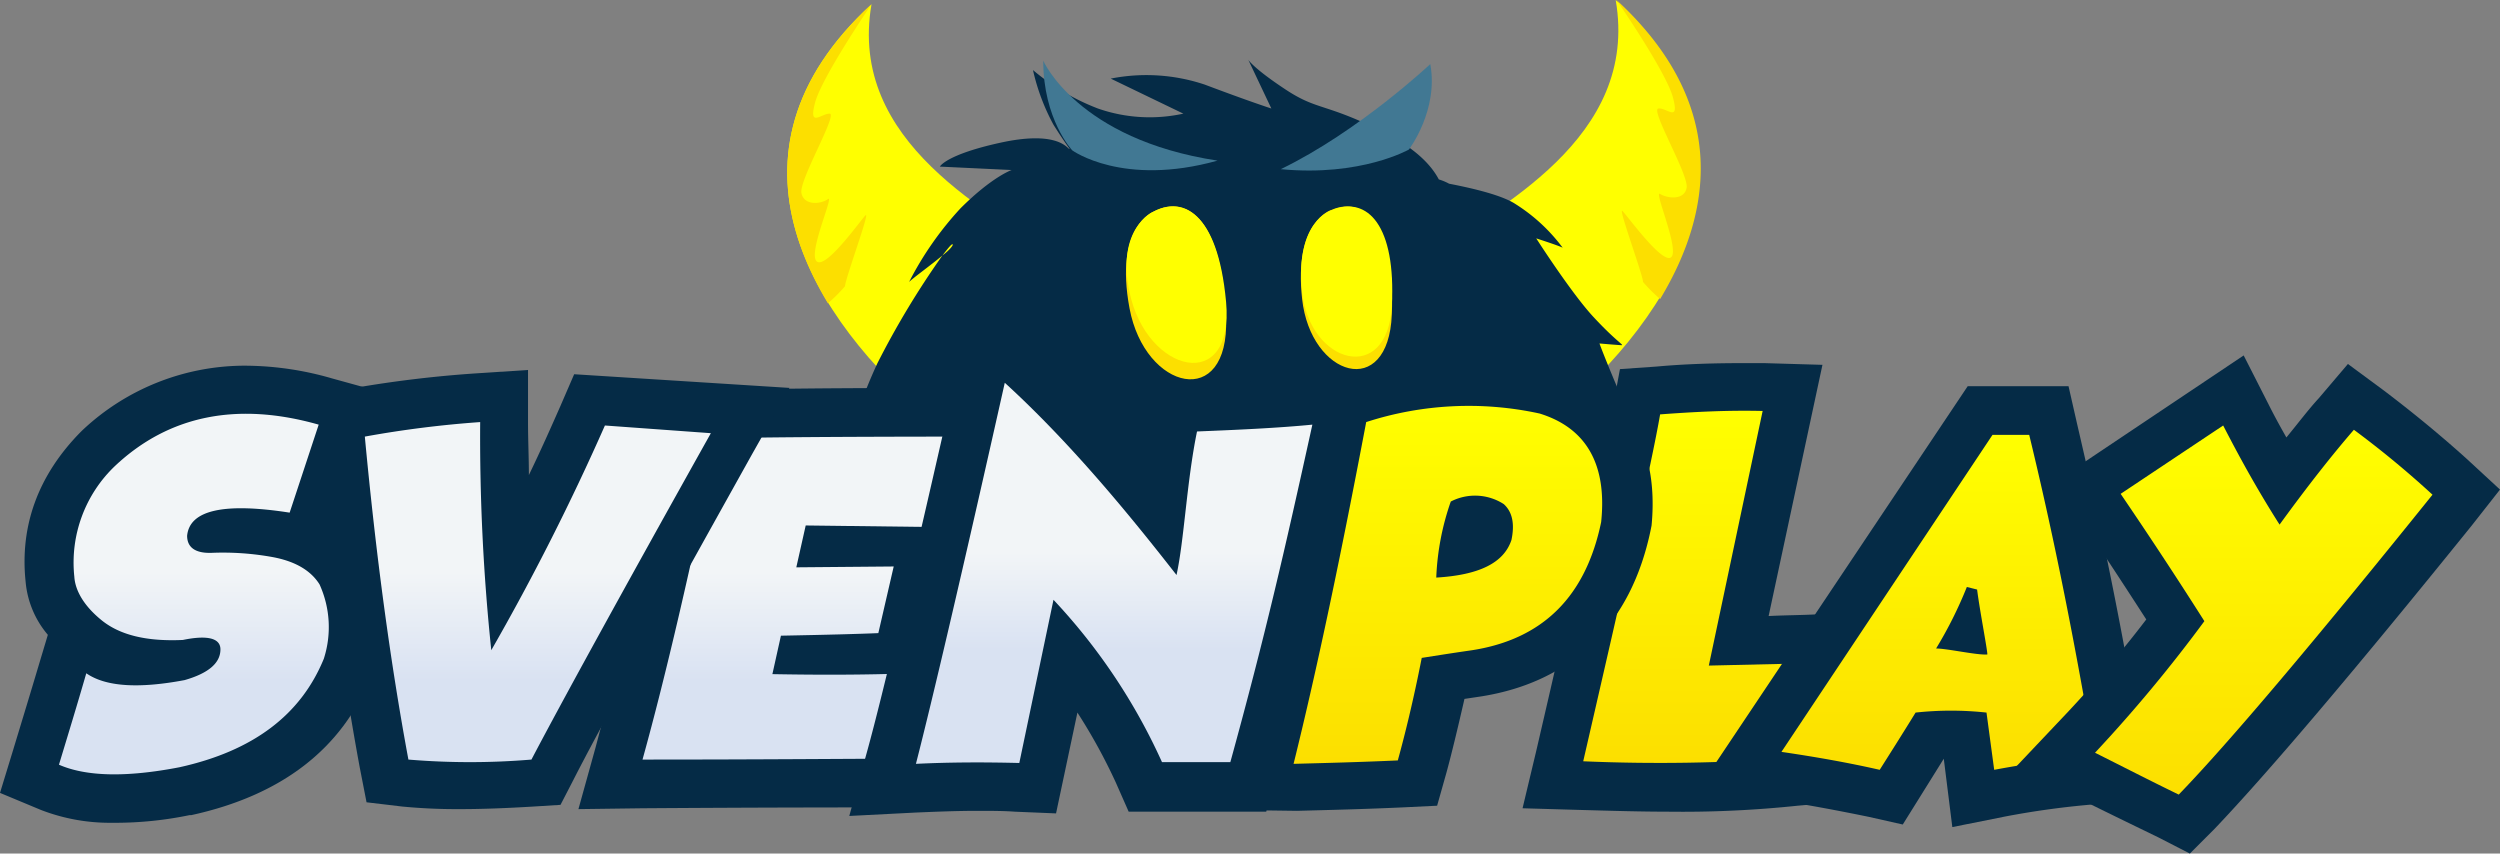
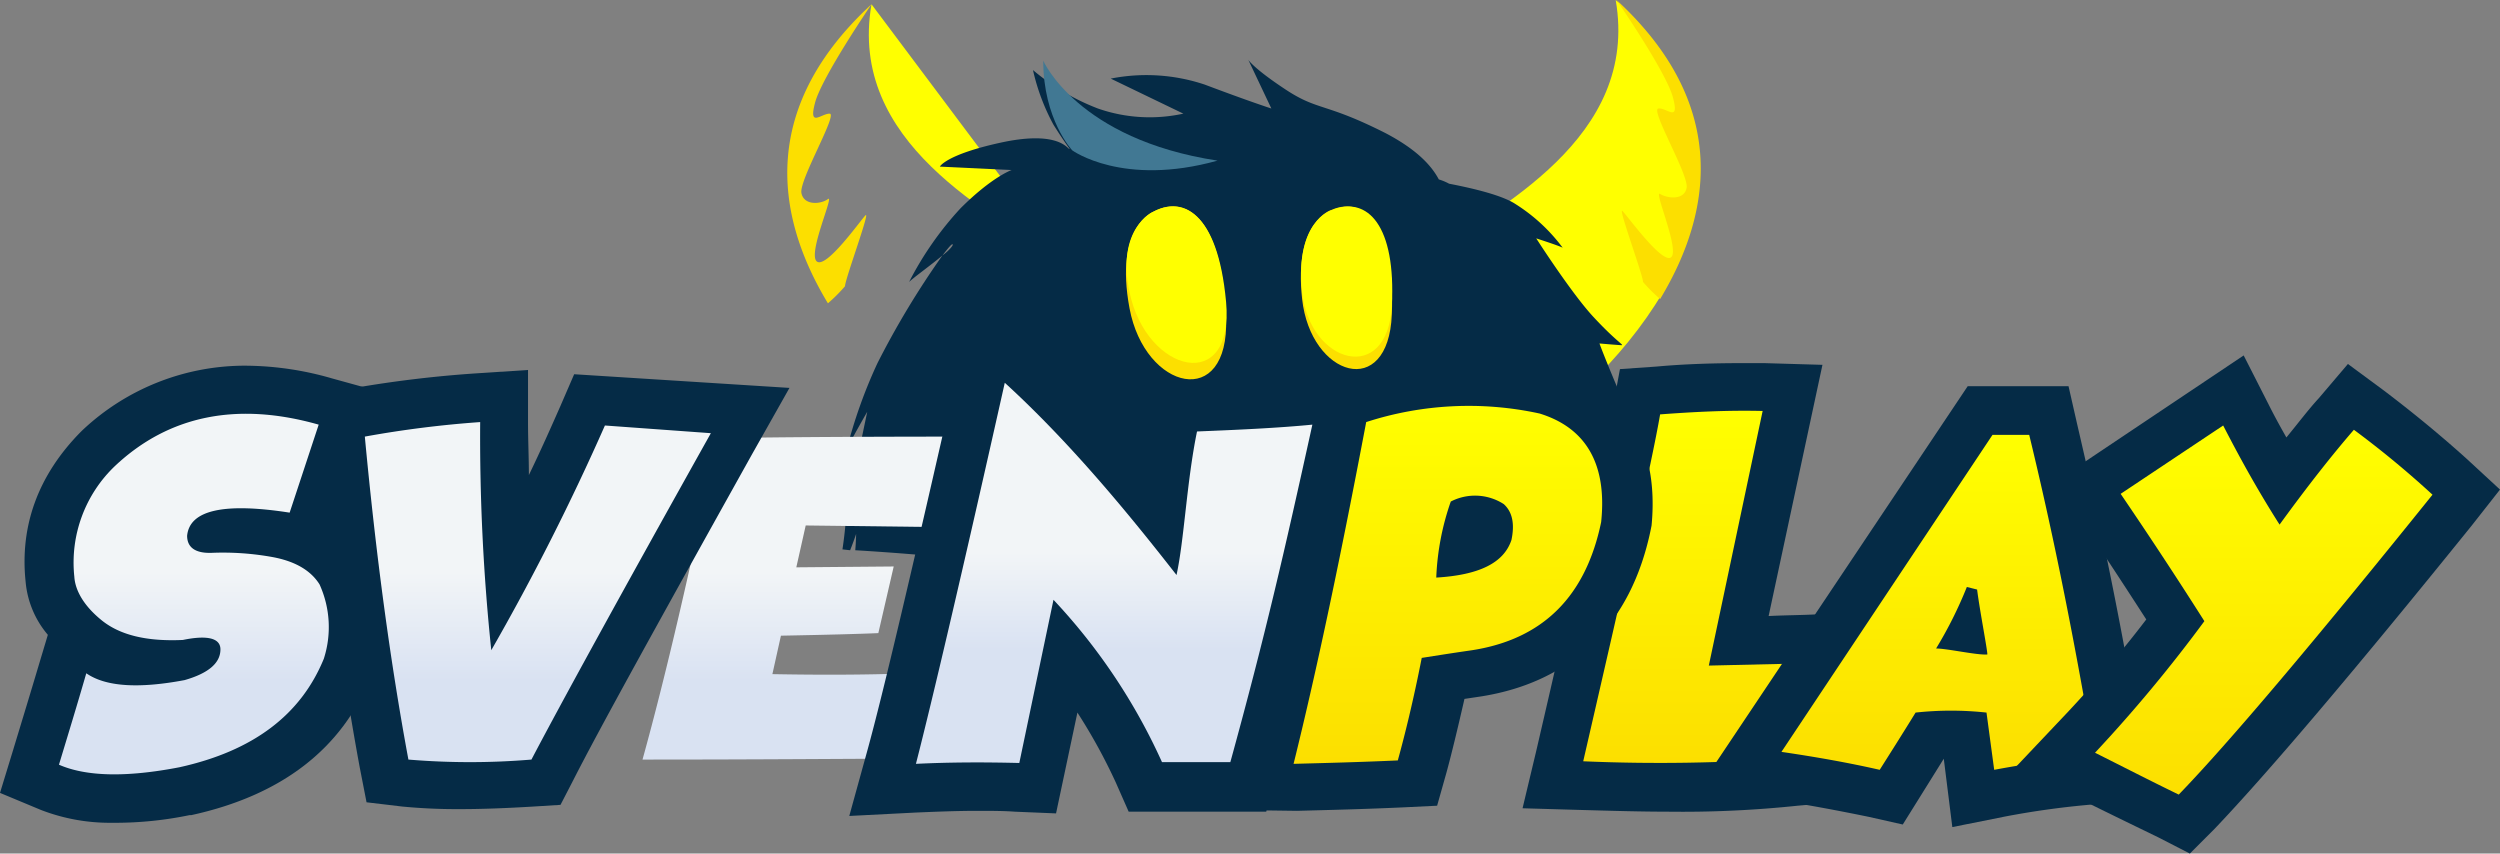
<svg xmlns="http://www.w3.org/2000/svg" xmlns:xlink="http://www.w3.org/1999/xlink" viewBox="0 0 292.6 99.9">
  <rect x="0" y="0" width="292.6" height="99.9" fill="#808080" stroke="none" />
  <defs>
    <style>.a,.e{fill:#ff0;}.a,.b,.c{fill-rule:evenodd;}.b,.d{fill:#fcdf00;}.c,.g{fill:#052b46;}.f{fill:#417893;}.h{fill:url(#a);}.i{fill:url(#b);}.j{fill:url(#c);}.k{fill:url(#d);}.l{fill:url(#e);}.m{fill:url(#f);}.n{fill:url(#g);}.o{fill:url(#h);}</style>
    <linearGradient id="a" x1="94.5" y1="35.04" x2="94.5" y2="22.3" gradientTransform="matrix(1, 0, 0, -1, 0, 102)" gradientUnits="userSpaceOnUse">
      <stop offset="0" stop-color="#f2f5f7" />
      <stop offset="1" stop-color="#d9e2f2" />
    </linearGradient>
    <linearGradient id="b" x1="130.4" y1="37.37" x2="130.4" y2="25.97" xlink:href="#a" />
    <linearGradient id="c" x1="22.7" y1="35.04" x2="22.7" y2="22.3" xlink:href="#a" />
    <linearGradient id="d" x1="199.1" y1="12.74" x2="199.1" y2="53.93" gradientTransform="matrix(1, 0, 0, -1, 0, 102)" gradientUnits="userSpaceOnUse">
      <stop offset="0" stop-color="#fcdf00" />
      <stop offset="1" stop-color="#ff0" />
    </linearGradient>
    <linearGradient id="e" x1="169.46" y1="12.7" x2="169.46" y2="54.55" xlink:href="#d" />
    <linearGradient id="f" x1="226.8" y1="11.9" x2="226.8" y2="51.1" xlink:href="#d" />
    <linearGradient id="g" x1="264.95" y1="9" x2="264.95" y2="52.2" xlink:href="#d" />
    <linearGradient id="h" x1="62.95" y1="35.04" x2="62.95" y2="22.3" xlink:href="#a" />
  </defs>
-   <path class="a" d="M124.7,30.8C115.9,24.9,99.2,16.7,102,.5c-19.2,17.6-6.8,37,7.1,48.6Z" />
+   <path class="a" d="M124.7,30.8C115.9,24.9,99.2,16.7,102,.5Z" />
  <path class="b" d="M102,.5c-12.9,11.9-11.5,24.4-5.1,35a18.88,18.88,0,0,0,2-2c0-.8,3-8.9,2.4-8.3s-4.6,6.3-5.7,5.4,2.1-7.9,1.3-7.3-2.8.8-3.1-.7,4.3-9.3,3.3-9.3S94.6,15,95.4,12,102,.5,102,.5Z" />
  <path class="a" d="M166.4,30.3c8.8-5.9,25.5-14.1,22.7-30.3,19.2,17.7,6.8,37-7.1,48.6Z" />
  <path class="b" d="M189.2,0c12.9,11.9,11.5,24.4,5.1,35a18.88,18.88,0,0,1-2-2c0-.8-3-8.9-2.4-8.3s4.7,6.3,5.7,5.4-2.1-7.9-1.3-7.4,2.8.8,3.1-.7-4.3-9.2-3.3-9.3,2.5,1.7,1.7-1.3S189.2,0,189.2,0Z" />
  <path class="c" d="M98.6,64.3l.9.1c.4-1,.7-1.9.7-1.9s0,.7-.1,1.9c31.6,1.9,63,8.9,94.7,9.6-.3-2-.8-4.6-1.4-7.1A59.55,59.55,0,0,1,192,56.7s2.1,3.2,2.1,3.8A42.25,42.25,0,0,0,191,49.3c-2.7-6.1-3.8-9.1-3.8-9.1s2.3.2,2.6.2-.7-.5-3.3-3.3-6.7-9.2-6.7-9.2,2.8.9,3.1,1.1a20.49,20.49,0,0,0-5.5-5.1c-1.5-1-4.7-1.8-7.8-2.4a6.12,6.12,0,0,0-1.2-.5c-.8-1.5-2.4-3.4-6.2-5.4-7.1-3.6-7.9-2.6-11.7-5.1S146.1,7,146.1,7l2.7,5.7s-2.5-.8-7.8-2.8a21.5,21.5,0,0,0-11-.7l8.5,4.1a18.38,18.38,0,0,1-10-.6,26.34,26.34,0,0,1-7.6-4.5,24.76,24.76,0,0,0,2.4,6.4c1.7,2.7,2.1,3,1.8,2.8s-1.6-2.1-8-.7-7.1,2.8-7.1,2.8l8.4.4s-2.3.8-6,4.5a38.53,38.53,0,0,0-6,8.6c.5-.5,2.6-2,3.9-3.1.7-.9,1.1-1.4,1.2-1.3s-.4.7-1.2,1.3a100.32,100.32,0,0,0-7.6,12.6,57.67,57.67,0,0,0-3.6,10.1c.5-1.1,2.4-4.4,2.4-4.4s-1.4,6.8-2.4,11a48.74,48.74,0,0,1-.5,5.1Z" />
  <path class="d" d="M135,24.77s-4.6,1.7-2.8,11.32,11.7,12,11.3,1.13S139.3,22.5,135,24.77Z" />
  <path class="e" d="M135,24.77s-4.4,1.88-2.8,9.43c2,9.53,12.3,12,11.3,1.13S138.2,23.07,135,24.77Z" />
  <path class="d" d="M155.8,24.58S151.4,25.9,152.4,35s10.1,11.89,10.5,1.8S159.9,22.79,155.8,24.58Z" />
  <path class="e" d="M155.9,24.58s-4.4,1.22-3.5,9.62,10,10.94,10.5,1.6S160.1,22.88,155.9,24.58Z" />
  <path class="f" d="M122.1,7.1s4,9.2,20.4,11.7c-11.1,3.1-17-1.2-17-1.2S122.1,14,122.1,7.1Z" />
-   <path class="f" d="M167.4,7.5s-8.4,7.9-17.5,12.3c9.4.9,15-2.3,15-2.3S168.4,12.9,167.4,7.5Z" />
-   <path class="g" d="M113.8,45.4c-16.5,0-26,.1-30,.3l-4.5.2-.9,4.4c-3,14.6-6,27.1-8.7,37.2l-2,7.2,7.5-.1c14.4-.1,24.2-.1,29.3-.1h4.4l1-4.3c.4-1.7,1.1-5.1,2.1-10.3l1.3-7-4.6.2,1.3-5.7h4.1l1.5-3.6a78,78,0,0,0,3.6-11.3l1.8-7.1ZM86.3,70.9l-.2.9L83.5,83.1h-.9c2-7.7,4-16.5,6.1-26.3h.8Z" />
  <path class="h" d="M113.8,51.1a99.88,99.88,0,0,1-3.3,10.6l-16.2-.2-1.1,4.9,11.4-.1-1.8,7.8q-3.45.15-11.4.3l-1,4.5c5.4.1,10.8.1,16.1-.1-.9,5-1.6,8.4-2,10-5.1,0-14.9.1-29.3.1C78,78.8,80.9,66.2,84,51.3,87.9,51.2,97.8,51.1,113.8,51.1Z" />
  <path class="g" d="M153,44.1c-4,.4-8.4.7-13.2.8l-4.5.1-.9,4.4c-.3,1.4-.5,2.8-.7,4a148.72,148.72,0,0,0-12.3-12.8L114.2,34,112,43.6c-5.3,23.3-8.6,37.4-10.5,44.3l-2.1,7.6,7.8-.4c2.4-.1,4.8-.2,7.2-.2,1.5,0,3,0,4.4.1l4.8.2,2.5-11.8a65.34,65.34,0,0,1,4.5,8.2l1.5,3.4h16.1l1.1-4.2c4.1-14.8,6.2-24.3,9.7-39.7l1.7-7.7ZM146.3,56c-1.6,7.3-3.1,13.5-4.8,20.2l1.7-7.7c.5-2.3.8-5,1.2-8.1.1-1.3.3-2.9.5-4.4a6.55,6.55,0,0,0,1.4,0Zm-6.9,27.5a78.56,78.56,0,0,0-12-17.1l-7.1-8.1c.2-.7.3-1.5.5-2.2q6.45,7,12.3,14.7l7.3,9.5c-.3,1.1-.6,2.1-.9,3.2ZM115.5,79l-1,4.6h-.2C114.8,82.1,115.1,80.6,115.5,79Z" />
  <path class="i" d="M117.6,44.8c8,7.3,15.1,16.1,20.1,22.5.9-4.1,1.2-11,2.4-16.8,4.9-.2,9.4-.4,13.5-.8-3.3,15-5.5,24.6-9.6,39.5h-8a69.5,69.5,0,0,0-12.7-19l-4,19.1c-4-.1-8-.1-12.1.1C109.1,82,112.6,67.1,117.6,44.8Z" />
  <path class="g" d="M67.2,43.8l-1.6,3.7c-1.1,2.5-2.3,5.2-3.7,8.1,0-2-.1-4.1-.1-6.2V43.3l-6.1.4a137.42,137.42,0,0,0-14.2,1.7l-5.1,1,.5,5.1c1.3,14,3.1,26.9,5.2,38.3l.8,4.1,4.2.5q3.15.3,6.3.3h.4c2.5,0,5.3-.1,8.6-.3l3.2-.2,1.5-2.9C70.2,85.2,77.3,72.4,88,53.2l4.4-7.8ZM48.9,55.9c.5-.1,1.1-.1,1.7-.2.1,7,.5,14.2,1.3,21.2l.9,6.7h-.1C51.1,74.9,49.9,65.6,48.9,55.9Z" />
  <path class="g" d="M42.6,65.9l-.2-.4a11.5,11.5,0,0,0-3.2-3.4l5.5-16.2-5.8-1.6a36.91,36.91,0,0,0-10.1-1.5A27.75,27.75,0,0,0,9.6,50.4l-.2.2C4.5,55.6,2.3,61.5,3,68.1a11.08,11.08,0,0,0,2.6,6.2l-.9,3C3.6,81,2.5,84.6,1.5,87.9L0,92.8l4.8,2a22.37,22.37,0,0,0,8.1,1.5h.6a42.84,42.84,0,0,0,8.7-.9h.2c10.5-2.3,17.6-7.7,21-16.2l.1-.1a17.31,17.31,0,0,0-.6-12.8ZM30.9,73.1a6.9,6.9,0,0,0-1.8-2.4c-.1-.1-.2-.2-.3-.2l2.3.3a4.42,4.42,0,0,1,1.5.5,5.91,5.91,0,0,1,.2,3.7,13.57,13.57,0,0,1-1.3,2.4,8.64,8.64,0,0,0,.1-1.5A9.59,9.59,0,0,0,30.9,73.1ZM17.3,58.9a7.91,7.91,0,0,0-1,3.4v.5a8,8,0,0,0,.6,3,6.42,6.42,0,0,0,1.8,2.5,11.32,11.32,0,0,0,1.3,1,7.3,7.3,0,0,1-4.3-1A6.7,6.7,0,0,1,14.4,67,9.69,9.69,0,0,1,17.3,58.9Z" />
  <path class="j" d="M6.9,89.5c1-3.3,2.1-6.9,3.2-10.7,2.3,1.6,6.2,1.8,11.5.8q4.2-1.2,4.2-3.6c0-1.3-1.5-1.7-4.4-1.1-4.3.2-7.4-.6-9.5-2.3s-3.1-3.5-3.2-5.1a15.62,15.62,0,0,1,4.8-13c6.3-5.9,14.3-7.5,23.8-4.8L33.9,60q-11.55-1.8-12,2.7c0,1.4,1,2.1,3,2a32.55,32.55,0,0,1,7,.5c2.7.5,4.5,1.6,5.5,3.2a12.07,12.07,0,0,1,.5,8.7C35.2,83.7,29.6,87.9,21,89.8q-9.3,1.8-14.1-.3Z" />
  <path class="g" d="M212.7,71.9c-1.8.1-3.7.1-5.7.2l6.3-29.4-6.8-.2H204c-3.4,0-6.8.1-10.1.4l-4.3.3-.8,4.3c-1.1,5.7-4.1,19.3-9,40.4l-1.6,6.7,6.9.2c3.6.1,7,.2,10.1.2a129.36,129.36,0,0,0,15.2-.7l3.4-.3,1.3-3.2a65,65,0,0,0,3.4-12.2l1.2-6.9Zm-13.4-18L193,83.6h-.6c3.6-15.8,5.6-24.8,6.7-29.7Z" />
  <path class="k" d="M206.3,48.1,200,77.9l12.9-.3a60.68,60.68,0,0,1-3,11.1,207.21,207.21,0,0,1-24.6.4c4.9-21.3,8-34.8,9-40.6,4-.3,8-.5,12-.4Z" />
  <path class="g" d="M181.9,42.9l-.5-.1A44.5,44.5,0,0,0,158.2,44L155,45l-.6,3.3c-2.7,14.7-5.5,28-8.3,39.6l-1.7,6.9,7.4.1c3.8-.1,7.9-.2,12.3-.4l4.1-.2,1.1-3.9c.6-2.2,1.3-5.1,2.1-8.6l2-.3c10.6-1.7,17.5-8.4,19.8-19.5l.1-.5c1.2-12.7-6.6-17.1-11.4-18.6Zm-3.6,10.8c.2,0,.3.1.5.1a4,4,0,0,1,3,3.5,7.21,7.21,0,0,0-2.1-2.6l-.3-.2-.3-.2a5.55,5.55,0,0,0-.8-.6Zm-13.1.8-.8,2.4c-.1.3-.2.7-.3,1,.3-1.3.5-2.6.8-3.9a27.41,27.41,0,0,1,2.8-.5C167.6,53.5,165.2,54.5,165.2,54.5Zm-2.8,12.7-.3,4.5h-.4l-.8,4c-.6,2.9-1.1,5.4-1.7,7.6h-.6c1.2-5.4,2.5-11.3,3.8-17.6Z" />
  <path class="l" d="M159.9,49.4a38.92,38.92,0,0,1,20.3-1c5.5,1.7,7.9,6,7.2,12.7-1.8,8.7-6.8,13.7-15.1,15-2.1.3-4,.6-5.9.9-1,5.1-2,9.1-2.8,12-4.4.2-8.4.3-12.2.4C154.2,78.1,157,64.7,159.9,49.4Zm8.2,18.2c5-.3,7.9-1.7,8.8-4.4q.6-2.85-.9-4.2a6.19,6.19,0,0,0-6.2-.3,30.48,30.48,0,0,0-1.7,8.9Z" />
  <path class="g" d="M250.7,87.5c-3-18-5.7-29.7-7.6-37.9l-1-4.4H230.3L198.8,92.3l8.9,1.3c3.9.6,7.6,1.3,11,2l4,.9,4.8-7.7,1,8,6-1.2a98.89,98.89,0,0,1,11.1-1.5l6.2-.5Zm-12.2-4h-.2l-.2-1.8h.1l.3,1.8Zm-3.9-19.9-2.7-.4,1.9-2.9C234.1,61.4,234.4,62.5,234.6,63.6Z" />
  <path class="m" d="M237.5,50.9c2.3,9.5,4.8,21.1,7.6,37.6a117.36,117.36,0,0,0-11.7,1.6l-.9-6.7a38.38,38.38,0,0,0-8.3,0c-1.6,2.6-3,4.8-4.2,6.7-3.5-.8-7.4-1.5-11.5-2.1l24.7-37.1Zm-7.3,17.8a48.38,48.38,0,0,1-3.6,7.2c1.3,0,4.8.8,6,.7,0-.6-.9-5.2-1.2-7.6Z" />
  <path class="g" d="M288.7,53.7c-3.1-2.8-6.4-5.5-9.7-8l-4.2-3.1-3.4,4c-1.2,1.3-2.4,2.9-3.8,4.6q-1.2-2.1-2.1-3.9l-2.9-5.7L240.5,56.4l3.2,4.7c2.9,4.3,5.3,8,7.5,11.4a140.12,140.12,0,0,1-10,11.7l-5.3,5.6,6.9,3.4c3,1.5,6.3,3.1,9.8,4.8l3.7,1.9,2.9-2.9c6-6.3,15.9-17.9,30.1-35.5l3.3-4.2ZM277,58.6c-3.2,3.9-6.1,7.5-8.9,10.8l3.4-4.6c1.8-2.4,3.4-4.6,5-6.6A2.18,2.18,0,0,0,277,58.6ZM262.8,69.7c-2.2-3.4-4.4-6.9-6.7-10.3l2.1-1.4c1.1,2,2.4,4.1,3.7,6.3l4.3,7.1c-.8.9-1.5,1.8-2.2,2.6l.8-1Z" />
  <path class="n" d="M255,93c-3.5-1.7-6.8-3.4-9.8-4.9A171.29,171.29,0,0,0,258,72.7c-3.3-5.2-6.6-10.2-9.8-14.9l12-8c1.7,3.3,3.8,7.2,6.6,11.6q4.8-6.6,8.7-11.1a112.46,112.46,0,0,1,9.2,7.6Q263.7,84,255,93Z" />
  <path class="o" d="M42.7,51.1a124.49,124.49,0,0,1,13.5-1.7,239.6,239.6,0,0,0,1.3,26.7A281.62,281.62,0,0,0,70.8,49.8l12.4.9C72.4,70,65.4,82.8,62.2,88.9a86.55,86.55,0,0,1-14.4,0Q44.65,71.95,42.7,51.1Z" />
  <rect class="g" x="120.47" y="20.45" width="44.66" height="2.87" />
</svg>